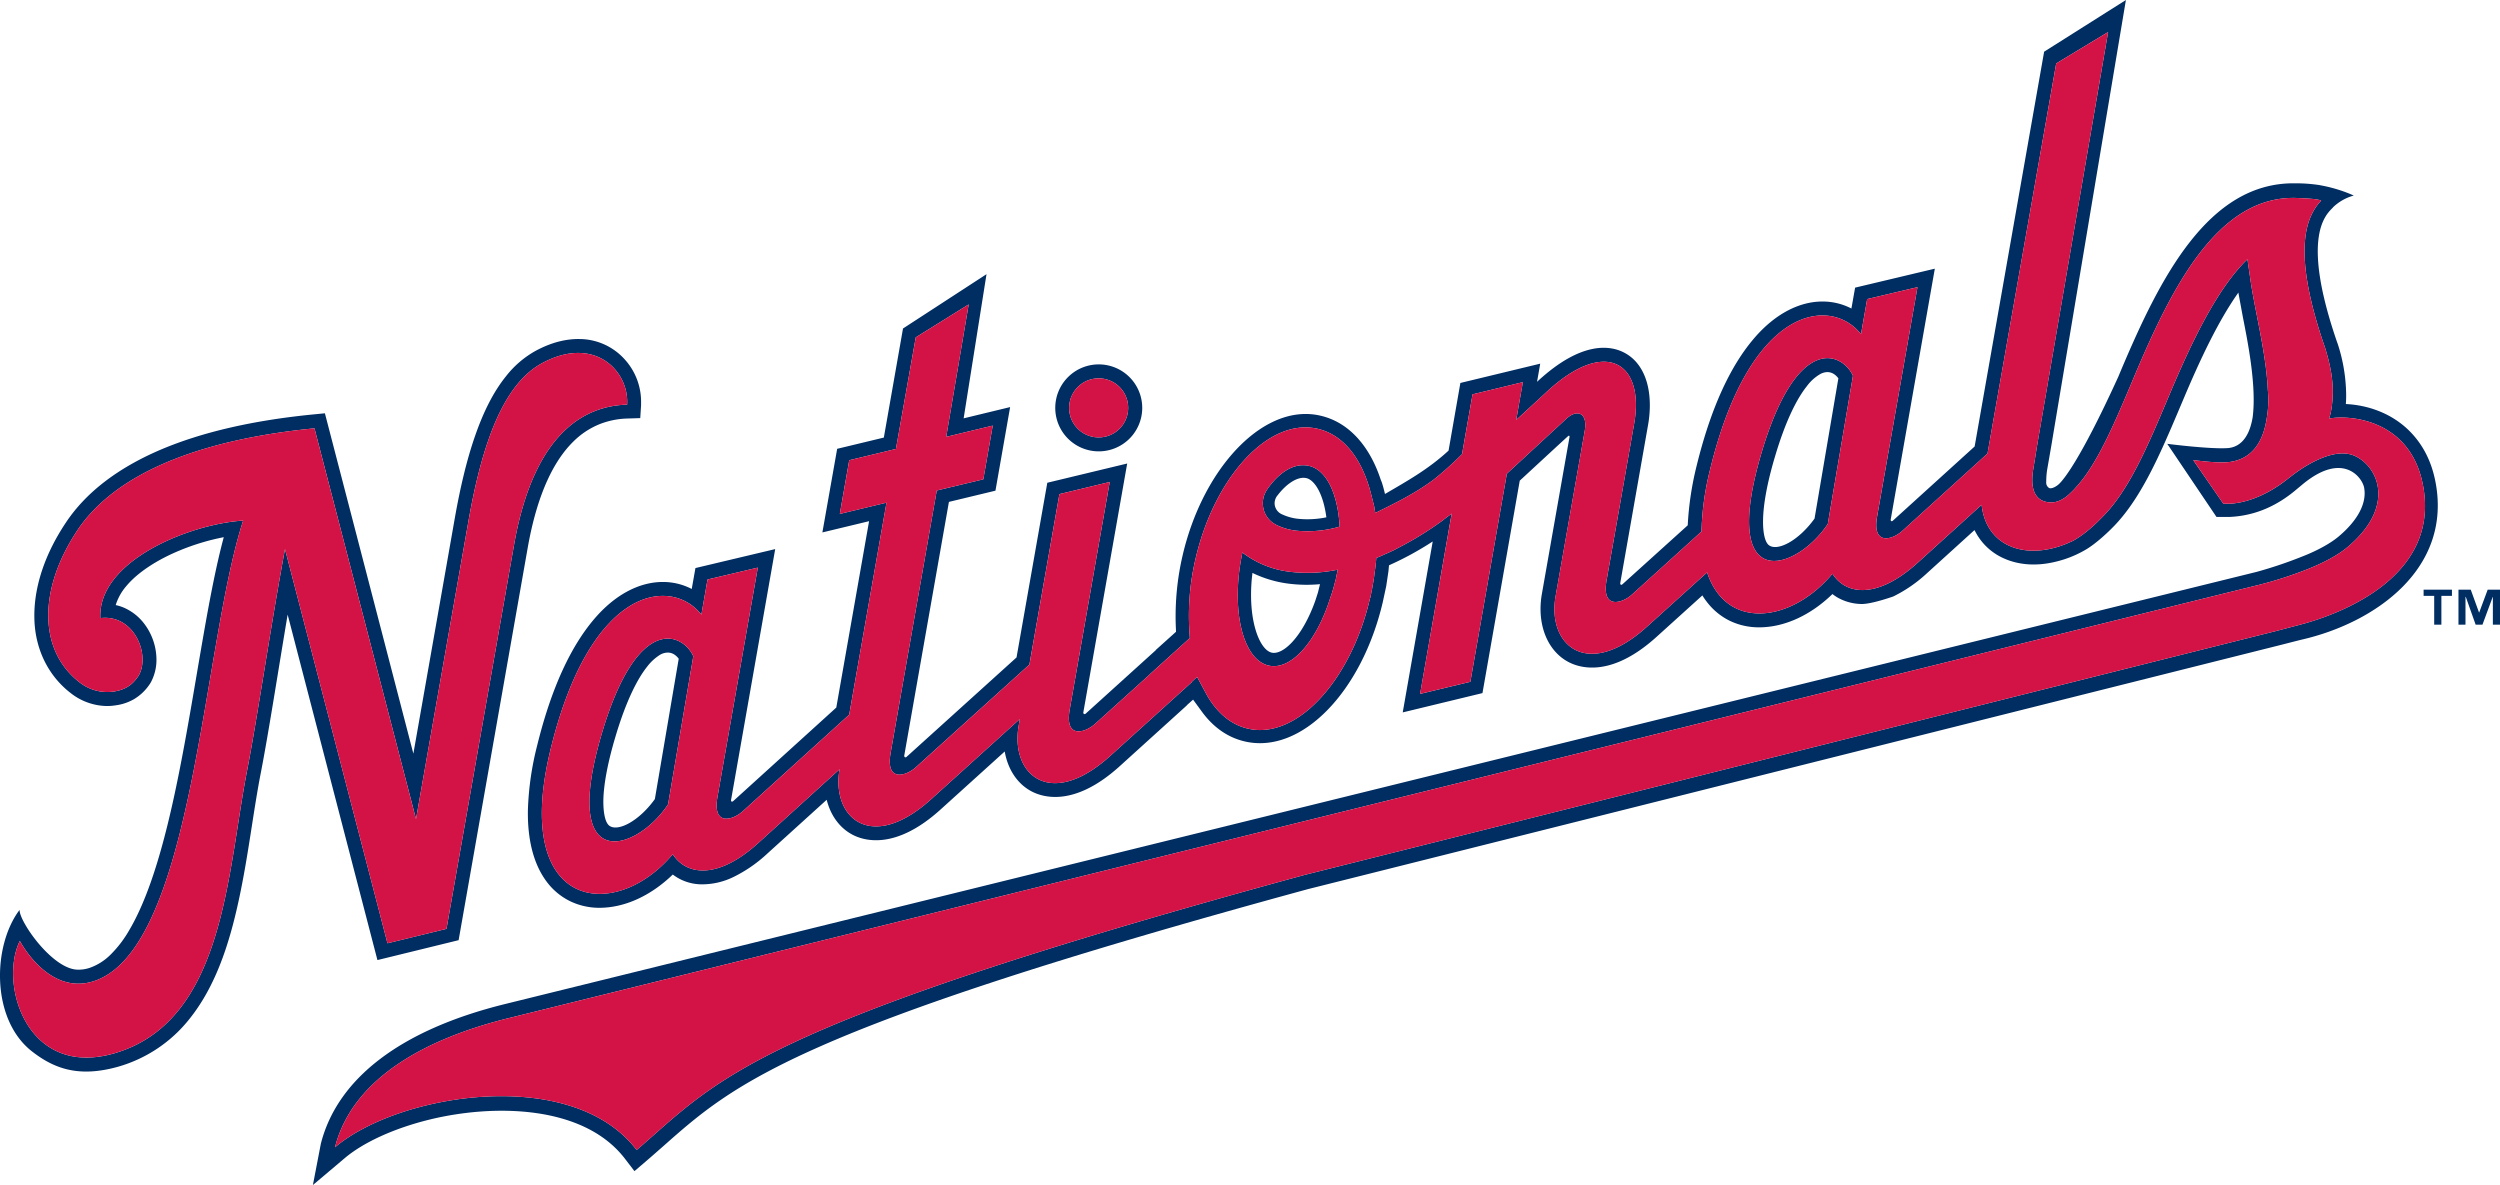
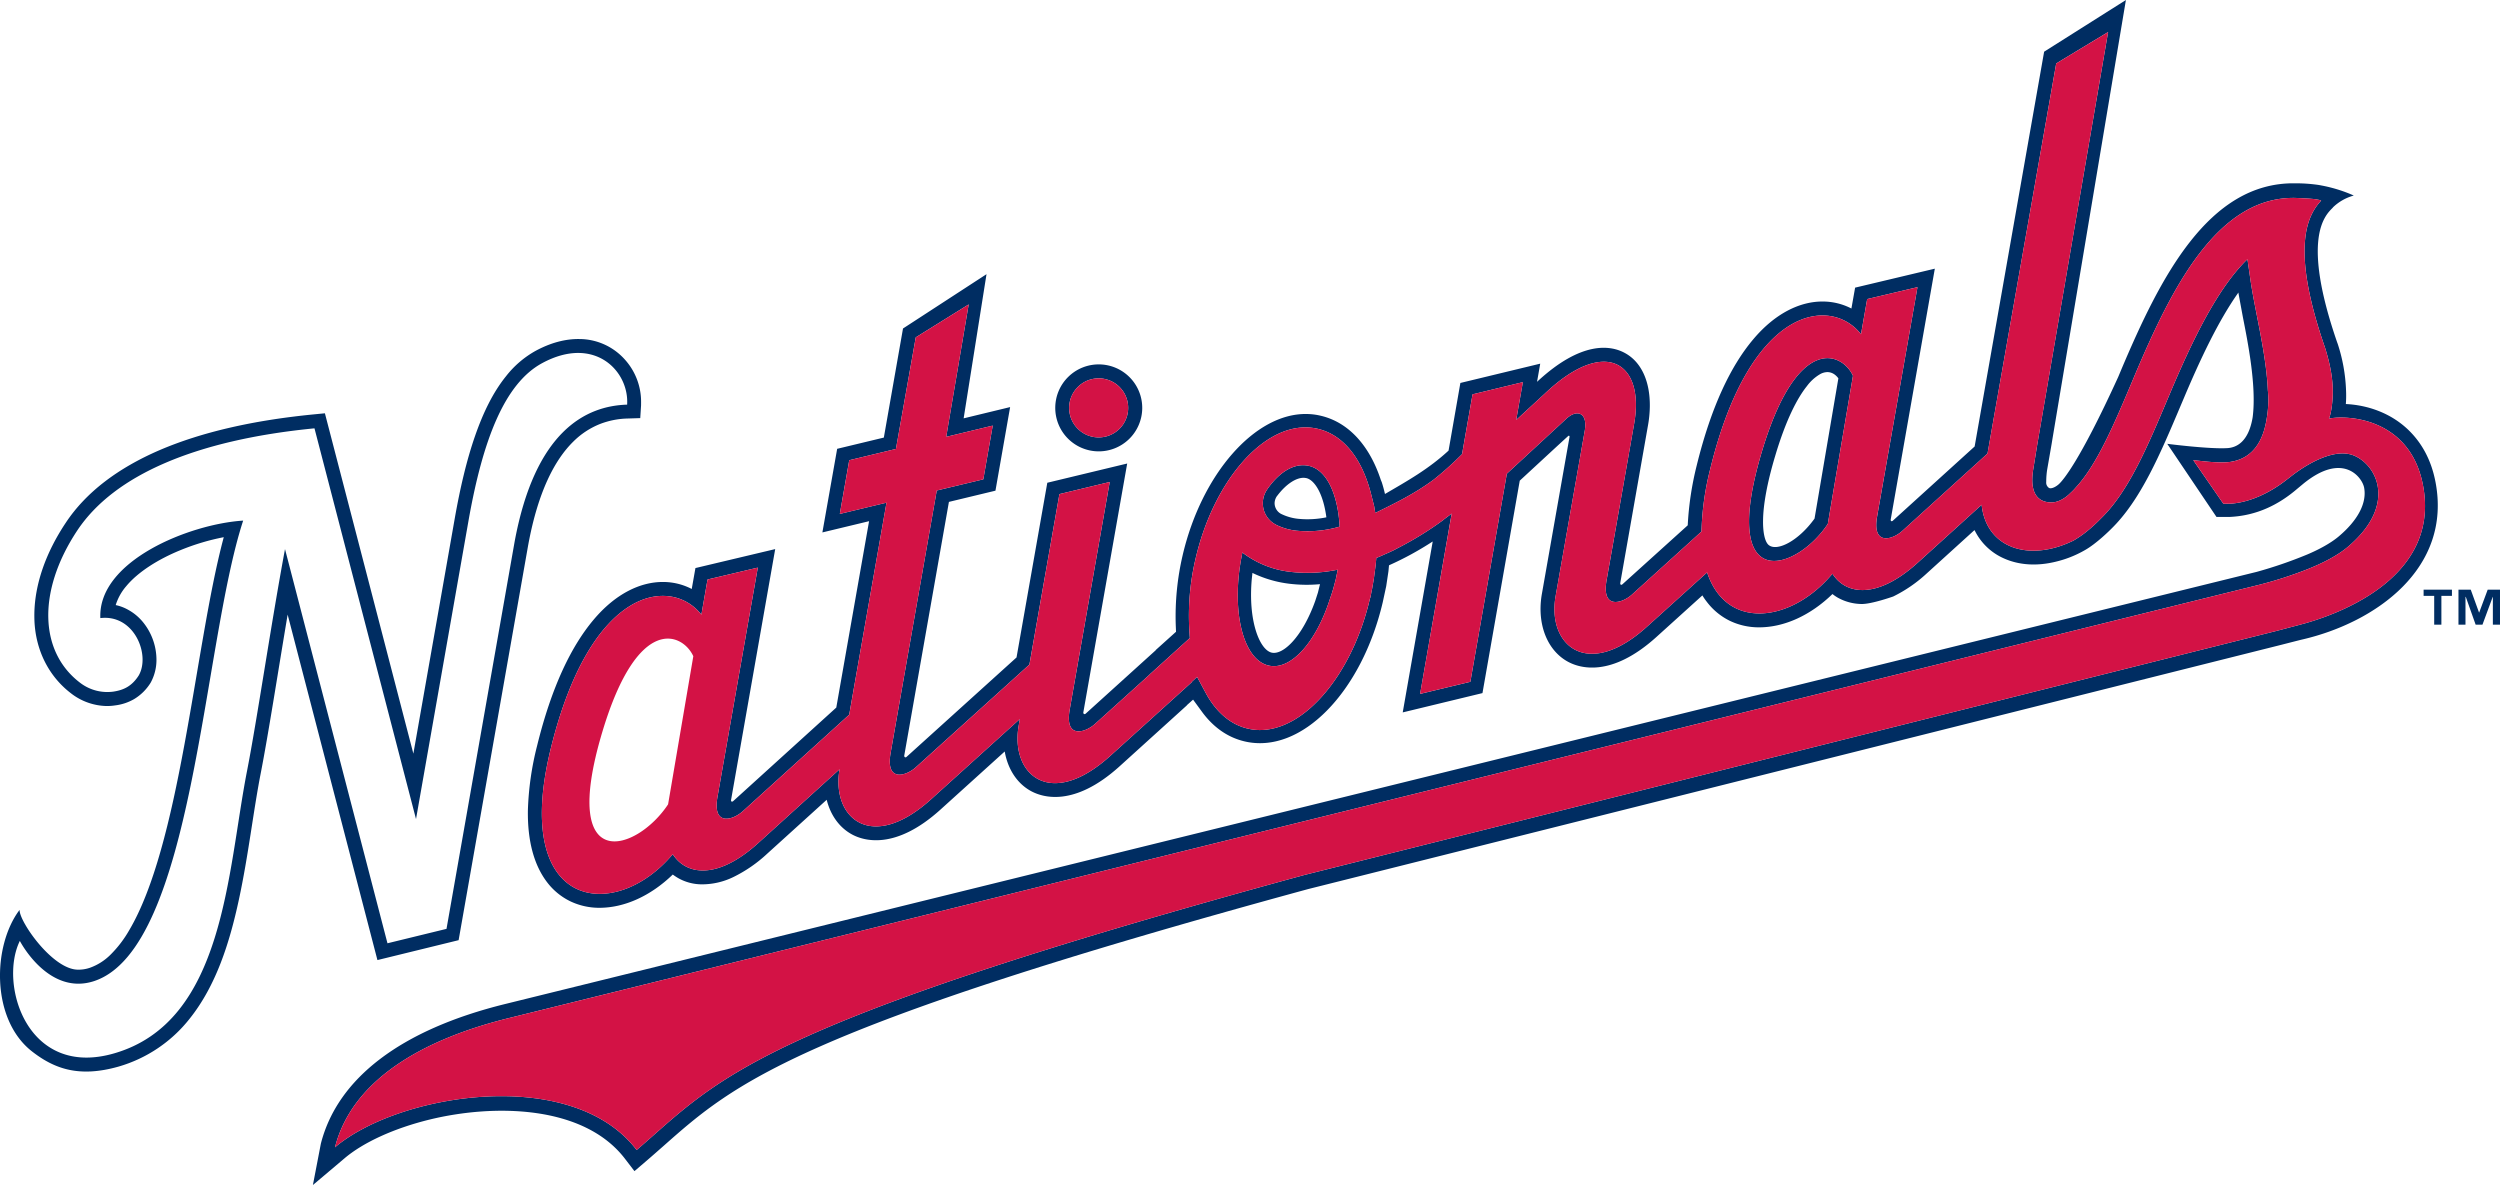
<svg xmlns="http://www.w3.org/2000/svg" width="1208.929" height="573.038" viewBox="0 0 1208.929 573.038">
  <defs>
    <style>
      .a {
        fill: #002d62;
      }

      .b {
        fill: #d31245;
      }
    </style>
  </defs>
  <title>washington_nationals_logo-freelogovectors.net</title>
  <g>
    <path class="a" d="M257.311,568.121l33.648-191.095v.02c4.807-26.216,13.034-41.305,21.646-49.857a38.414,38.414,0,0,1,13.162-8.71,39.569,39.569,0,0,1,13.251-2.615l6.124-.196.393-6.134c0-.442.01-.885.01-1.347a30.46,30.46,0,0,0-7.854-20.849,29.593,29.593,0,0,0-22.088-9.909c-6.566-.088-13.673,1.72-21.056,5.711a47.363,47.363,0,0,0-14.322,12.287c-6.203,7.687-11,17.448-15.001,28.979-3.991,11.501-7.146,24.84-9.771,39.713L235.429,477.921l-42.78-164.583-5.721.56c-29.126,2.871-53.937,8.582-74.108,17.212-20.102,8.67-35.634,20.299-45.464,35.142-9.781,14.647-14.981,29.814-15.207,43.93-.019,1.14,0,2.3.039,3.45.59,14.136,6.812,27.121,18.343,35.624a29.039,29.039,0,0,0,16.534,5.642,26.724,26.724,0,0,0,4.217-.314,24.01,24.01,0,0,0,9.132-3.057,23.736,23.736,0,0,0,7.972-7.913,22.92,22.92,0,0,0,2.811-10.725,28.93,28.93,0,0,0-6.026-17.94,24.439,24.439,0,0,0-7.786-6.655,21.014,21.014,0,0,0-5.898-2.212,25.653,25.653,0,0,1,5.092-9.142c5.662-6.861,15.492-13.054,26.187-17.409a110.771,110.771,0,0,1,20.977-6.281c-3.775,14.067-6.95,30.876-10.076,48.875-5.898,33.786-11.658,71.788-20.328,102.399-4.296,15.266-9.368,28.723-15.237,38.642A55.271,55.271,0,0,1,88.845,575.277a26.861,26.861,0,0,1-9.889,6.213,17.034,17.034,0,0,1-5.809.895c-12.307-.157-28.36-23.356-28.143-28.91C31.851,570.873,31.113,606.438,51.029,621.93c11.059,8.621,22.992,12.622,41.669,7.372a67.731,67.731,0,0,0,34.552-23.218c12.72-15.924,19.296-36.567,23.828-57.672,4.561-21.134,6.989-42.888,10.548-61.034,3.647-18.707,8.139-47.715,13.005-76.693l43.419,167.06ZM173.353,379.012c-6.999,37.747-13.428,82.021-18.323,107.088-9.663,49.386-10.872,121.243-64.219,136.735C48.63,635.132,34.868,589.373,45.131,568.475c0,0,13.742,26.747,35.948,19.424,48.127-16.003,52.286-162.194,72.044-222.668-25.882,1.632-70.314,19.434-69.065,47.144,16.426-1.966,24.28,17.792,18.569,27.73-3.401,5.338-7.441,7.097-12.347,7.834a21.611,21.611,0,0,1-15.718-4.07c-9.83-7.323-15.069-18.087-15.63-30.532-.61-13.241,4.05-28.389,14.017-43.399,17.851-26.787,57.378-43.743,114.657-49.327L236.707,509.554,262.088,365.319c6.901-39.084,17.419-66.401,35.653-76.251,25.263-13.654,42.072,3.834,41.06,20.083-19.837.61-44.569,12.582-54.478,66.677L251.452,562.655l-28.546,6.97Z" transform="translate(-35.536 -113.481)" />
    <path class="a" d="M566.514,331.745a21.029,21.029,0,1,0-20.682-21.321,21.03,21.03,0,0,0,20.682,21.321m-1.052-35.241a14.28,14.28,0,1,1-12.858,15.591,14.308,14.308,0,0,1,12.858-15.591" transform="translate(-35.536 -113.481)" />
    <path class="a" d="M668.458,338.764c-6.743-1.504-13.909,2.536-19.984,11.127l-.206.334a11.8,11.8,0,0,0-2.064,6.449,11.629,11.629,0,0,0,6.439,10.577l.196.118a29.475,29.475,0,0,0,9.624,2.742,55.115,55.115,0,0,0,20.692-1.917l.196-.039c-.885-15.767-6.301-27.514-14.893-29.391m8.474,24.879a44.945,44.945,0,0,1-13.782.698,24.123,24.123,0,0,1-7.736-2.182l-.334-.148a5.92,5.92,0,0,1-3.185-5.259,6.271,6.271,0,0,1,1.121-3.352l.157-.177c4.571-6.055,9.397-8.749,12.799-8.689a7.595,7.595,0,0,1,1.229.137c3.843.845,8.149,7.137,9.712,18.834Z" transform="translate(-35.536 -113.481)" />
    <path class="a" d="M660.034,390.067a47.011,47.011,0,0,1-23.238-9.024l-.501-.393-.285,1.612c-5.249,26.58.609,50.339,13.103,53.082,10.724,2.398,22.904-11.452,29.519-32.193l.904-2.654.786-2.575,1.111-4.158.767-3.696.187-1.12-.462.108a70.52,70.52,0,0,1-21.891,1.012m12.809,9.987-1.317,4.08c-6.232,17.379-15.472,26.158-21.007,24.948-5.868-1.288-11.56-15.443-9.623-35.948l.285-2.625.108.069a56.088,56.088,0,0,0,18.058,5.22,69.071,69.071,0,0,0,14.283.187l.226-.02Z" transform="translate(-35.536 -113.481)" />
    <path class="a" d="M887.472,332.064c-20.869,70.107,17.025,57.397,31.937,34.759L931.569,295.192c-5.053-11.098-26.777-21.085-44.097,36.872M912.991,364.267c-7.913,11-18.353,16.141-22.275,12.681-1.897-1.73-2.723-6.557-2.615-11.993.108-7.058,1.75-17.281,5.849-30.954,5.121-17.262,10.636-27.947,15.374-33.825a21.339,21.339,0,0,1,6.114-5.613,7.499,7.499,0,0,1,3.893-1.15,6.036,6.036,0,0,1,3.519,1.288,8.272,8.272,0,0,1,1.671,1.74Z" transform="translate(-35.536 -113.481)" />
    <path class="a" d="M1213.233,346.373c-2.113-10.951-6.91-19.001-12.986-24.909-8.699-8.415-20.024-12.111-30.325-12.602a55.886,55.886,0,0,0,.088-6.763,81.27,81.27,0,0,0-4.05-22.422l-.187-.482c-17.379-50.211-6.144-61.329-2.28-65.173l.256-.324a23.231,23.231,0,0,1,10.007-5.652l-.373-.177a70.434,70.434,0,0,0-15.443-4.728l-.423-.088-.865-.147a76.048,76.048,0,0,0-11.275-.777c-42.043-.639-65.369,46.004-83.928,89.797l-1.602,3.824c-19.031,41.709-26.885,50.015-28.389,51.549-1.524,1.524-3.893,2.733-5.063,2.143a3.094,3.094,0,0,1-1.366-2.88l.01-.6a38.711,38.711,0,0,1,.413-5.171l2.182-12.582.364-2.231,35.565-212.494-39.546,24.998L990.417,329.387,950.921,365.217c-.403.452-1.288.56-1.052-.727L971.161,243.404,932.617,252.575l-1.789,10.095a30.275,30.275,0,0,0-13.506-3.381c-11.265-.177-23.425,5.711-34.031,18.353-10.665,12.671-20.21,32.193-27.259,60.877a149.6,149.6,0,0,0-4.355,28.989l-31.545,28.487c-.698.639-1.219.157-1.061-.708l13.339-75.838a56.141,56.141,0,0,0,.934-9.309c.167-12.268-4.119-21.724-12.179-26.02-6.507-3.519-20.613-6.242-42.357,13.998l1.534-8.778-38.612,9.329L736.018,331.382c-9.712,8.965-19.906,14.637-30.326,20.731l-.423.236c-.462-2.025-.973-3.912-1.563-5.711l-.462-1.12c-5.554-16.917-15.875-27.927-29.028-30.994a30.614,30.614,0,0,0-6.891-.845c-24.958-.373-50.713,28.979-59.894,68.318a129.862,129.862,0,0,0-3.332,33.864l.128,3.126-9.801,8.818.02.088-33.933,30.709c-.58.501-1.258.049-1.091-.747l21.193-120.23-38.632,9.299L527.102,431.402,473.902,479.5c-.531.521-1.239.049-1.081-.737l21.586-122.58,22.501-5.426,7.097-40.421-22.481,5.446,11.059-69.714-40.382,26.266-9.27,52.748-22.57,5.436-7.147,40.431,22.579-5.436-15.855,90.131-49.789,45.178c-.433.442-1.317.57-1.052-.737L410.4,379.008l-38.573,9.171-1.789,10.115a30.019,30.019,0,0,0-13.506-3.381c-11.255-.177-23.425,5.711-34.002,18.323-10.675,12.69-20.23,32.203-27.268,60.877a143.157,143.157,0,0,0-4.453,31.259c-.206,14.941,3.028,26.531,9.27,34.71a31.231,31.231,0,0,0,11.246,9.24,32.49,32.49,0,0,0,13.634,3.146c12.543.127,25.342-5.849,35.909-16.082a28.56,28.56,0,0,0,2.585,1.701,23.302,23.302,0,0,0,11.56,3.037,34.617,34.617,0,0,0,15.236-3.568,67.26,67.26,0,0,0,16.298-11.265l28.753-26.059c1.828,7.333,6.036,13.349,12.13,16.701,5.524,3.047,20.8,8.002,42.878-11.943l31.082-28.114c1.465,8.444,5.878,15.384,12.632,19.109,5.554,3.047,20.781,8.051,42.888-11.914l32.557-29.49-.01-.079,3.018-2.703,4.601,6.291c5.544,7.392,12.405,12.071,20.387,13.929,27.307,6.36,56.591-23.877,66.765-67.463.039-.177.069-.364.108-.511l1.534-7.117,1.081-7.205.265-2.851.207-.118a151.456,151.456,0,0,0,20.918-11.432l-.108.708-14.381,81.952,38.563-9.339,18.028-102.723c7.864-7.254,19.09-17.655,23.317-21.498.491-.501.875-.148.737.462-2.91,16.465-13.359,75.828-13.359,75.828a42.778,42.778,0,0,0-.639,6.665c-.157,11.511,4.649,21.38,13.182,26.059,5.534,3.047,20.771,8.021,42.858-11.934l22.226-20.102a26.07,26.07,0,0,0,2.094,3.047,31.142,31.142,0,0,0,11.246,9.279,32.289,32.289,0,0,0,13.654,3.116c12.523.138,25.342-5.849,35.899-16.101a20.575,20.575,0,0,0,2.556,1.74,24.234,24.234,0,0,0,11.57,3.077c4.866.059,15.246-3.627,15.246-3.627a67.51,67.51,0,0,0,16.338-11.265L990.142,369.994l.246-.138a28.497,28.497,0,0,0,14.096,13.615c7.402,3.342,16.062,3.843,24.998,1.671a52.429,52.429,0,0,0,14.135-5.564c5.77-3.195,12.651-10.154,12.651-10.154,14.391-13.919,23.847-36.273,33.845-59.943l1.612-3.794c7.795-18.441,16.534-37.059,26.246-50.742l.059.511,2.064,11.167c2.3,11.727,6.724,33.402,4.777,48.55l-.108.649c-2.005,11.088-7.451,14.057-12.081,14.352-8.719.56-29.126-2.074-29.126-2.074l23.808,35.349,6.665-.01c12.71-.649,23.297-5.77,32.399-13.605l2.566-2.133c19.483-16.141,28.851-3.381,29.775,1.612,1.376,7.422-3.057,15.836-12.435,23.69-3.706,3.096-9.27,6.154-15.079,8.611a209.153,209.153,0,0,1-24.398,8.395l-847.097,208.995c-50.152,12.396-80.95,35.742-89.069,67.532l-3.843,19.985,15.236-12.868c9.201-7.815,24.251-14.656,41.374-18.824,31.053-7.549,74.413-7.048,94.338,19.05l4.542,5.927,5.672-4.856c2.959-2.526,5.751-5.013,8.523-7.441,34.326-30.355,64.013-56.562,311.639-124.113l470.58-118.117s9.25-2.379,10.056-2.546c35.388-8.188,72.614-34.316,64.426-76.359m-65.792,69.281c-.275.069-10.744,2.841-10.744,2.841L666.373,536.573c-269.066,73.4-283.26,98.978-322.973,133.019-31.436-41.188-115.443-27.199-145.877-1.297,9.102-35.683,48.354-53.652,83.938-62.46l846.389-209.516a192.327,192.327,0,0,0,24.034-7.785c6.625-2.674,13.605-6.124,18.746-10.39,24.201-20.21,14.479-39.86,3.047-44.432-11.01-4.404-26.983,7.54-30.099,9.997-.354.265-1.819,1.415-2.202,1.7-9.85,7.786-21.213,12.13-30.276,11.648l-.442-.019L1096.129,336.012l1.18.118c2.369.216,11.373,1.504,16.721.708,9.712-1.455,15.355-8.336,17.409-19.798l.138-.747a58.64,58.64,0,0,0,.875-9.181c.02-1.189-.039-2.202-.128-3.578l-.128-1.278c-.511-11.825-3.106-24.968-5.387-36.577-1.17-6.006-2.29-11.796-2.968-16.495l-1.406-9.682-.148-.629c-14.302,13.939-26.187,38.366-37.069,64.062l-1.612,3.804c-9.702,22.983-18.864,44.677-32.232,57.584a72.924,72.924,0,0,1-8.434,7.461,52.593,52.593,0,0,1-4.748,3.116c-21.567,10.577-42.22,3.588-44.392-17.32l-30.965,28.075c-19.522,17.645-34.601,15.6-41.178,5.259-19.758,23.7-51.293,27.711-60.611-.639l-29.028,26.216c-29.028,26.276-48.364,8.808-44.255-14.607L801.869,321.807c1.524-8.631-3.588-10.715-8.877-5.858L764.21,342.539,746.566,443.178l-24.31,5.859,14.598-83.437.688-3.785c-1.239.934-2.457,1.878-3.706,2.782v.069a159.44,159.44,0,0,1-22.019,13.663c-.226.128-.472.256-.698.374-.629.304-1.219.678-1.828.963l-1.681.777c-.521.265-1.052.462-1.553.698-.157.069-.325.138-.472.196-1.514.688-3.008,1.357-4.512,1.976l-.029.413-.236,2.654-.914,6.989-.826,4.758-.148.61-.668,3.529-.157.354a2.909,2.909,0,0,1-.138.541c-8.503,36.45-31.515,63.669-53.534,63.344a26.425,26.425,0,0,1-5.485-.688c-8.149-1.888-15.099-7.707-20.122-16.819l-4.404-8.179-2.566,2.369.03.147-39.507,35.732c-29.057,26.246-48.364,8.808-44.235-14.627l.57-3.264-42.918,38.809c-28.999,26.207-48.324,8.857-44.265-14.499l-39.477,35.811c-19.483,17.606-34.582,15.551-41.188,5.259-27.632,33.068-78.276,27.76-59.048-50.841,19.591-79.918,58.724-83.152,72.889-64.996l2.979-17.006,24.319-5.75L382.483,498.924c-2.526,14.273,7.51,11.128,12.189,6.901l51.509-46.741,18.038-102.527-22.58,5.446c1.494-8.591,3.038-17.301,4.561-25.971l22.579-5.446,9.584-53.966,25.607-15.934-10.872,64.042,22.501-5.436-4.561,25.981-22.511,5.406L466.215,477.632c-2.526,14.283,7.52,11.127,12.189,6.871l54.92-49.651,14.509-82.434,24.339-5.859L552.817,456.675c-2.536,14.303,7.5,11.128,12.199,6.91l26.344-23.798v-.059l19.542-17.704-.226-3.499a119.594,119.594,0,0,1,3.027-35.014c8.493-36.45,31.505-63.678,53.514-63.354a26.462,26.462,0,0,1,5.505.678c12.258,2.841,21.449,14.126,25.872,31.712l1.445,5.711.55,3.303.167-.118c9.447-4.63,18.854-9.201,28.084-16.033a159.801,159.801,0,0,0,13.693-12.307l5.082-28.93,24.339-5.898-3.224,18.293,13.811-12.73c29.451-27.976,48.383-14.745,43.242,14.45-2.988,17.065-9.791,55.785-13.349,75.809-2.497,14.293,7.53,11.147,12.229,6.94l33.668-30.532a135.144,135.144,0,0,1,4.266-30.404c19.591-79.898,58.724-83.162,72.86-64.996l2.988-16.996,24.329-5.76L943.253,363.31c-2.526,14.293,7.53,11.147,12.189,6.891l41.197-37.393L1029.855,144.16l25.106-15.187L1020.733,328.246l-.295,1.848-1.592,9.81c-2.507,14.254,4.079,16.849,9.535,16.505,0,0,4.05-.167,8.326-4.502a26.104,26.104,0,0,0,2.595-2.664c10.282-11.079,18.431-30.375,27.052-50.752l1.593-3.795c17.655-41.669,39.644-86.081,77.342-85.511,0,0,7.943.295,10.174.678l.934.167.757.167.845.265c-7.363,7.903-14.362,24.182,1.75,70.835l.118.334c2.821,9.053,4.099,16.671,3.667,24.221-.462,7.53-1.809,10.076-1.809,10.076,8.287-1.809,38.956-.649,45.415,31.721,9.437,47.125-45.552,64.377-59.697,68.004" transform="translate(-35.536 -113.481)" />
-     <path class="a" d="M326.709,467.707c-20.889,70.068,17.025,57.387,31.889,34.729l12.199-71.631c-5.043-11.088-26.797-21.085-44.088,36.902M352.208,499.89c-7.894,11.01-18.372,16.131-22.245,12.691-1.917-1.73-2.713-6.576-2.664-11.993.118-7.068,1.799-17.33,5.879-30.974,5.131-17.262,10.626-27.927,15.335-33.805a23.466,23.466,0,0,1,6.124-5.642,7.635,7.635,0,0,1,3.912-1.12,5.837,5.837,0,0,1,3.519,1.268,8.191,8.191,0,0,1,1.681,1.72Z" transform="translate(-35.536 -113.481)" />
    <path class="b" d="M568.188,324.937A14.279,14.279,0,1,0,552.607,312.09a14.266,14.266,0,0,0,15.581,12.848" transform="translate(-35.536 -113.481)" />
-     <path class="b" d="M251.451,562.652l32.871-186.828C294.241,321.73,318.963,309.757,338.8,309.148c1.012-16.239-15.797-33.736-41.06-20.083-18.235,9.85-28.753,37.158-35.644,76.261l-25.391,144.245L187.605,320.609c-57.289,5.583-96.805,22.54-114.666,49.337-9.958,15.001-14.608,30.148-13.998,43.399.55,12.445,5.79,23.199,15.62,30.522a21.611,21.611,0,0,0,15.718,4.07c4.905-.737,8.955-2.497,12.347-7.844,5.711-9.918-2.133-29.677-18.569-27.721-1.248-27.701,43.183-45.503,69.065-47.154-19.758,60.474-23.916,206.675-72.044,222.678-22.206,7.323-35.948-19.414-35.948-19.414-10.263,20.899,3.499,66.647,45.68,54.35,53.347-15.482,54.556-87.349,64.209-136.725,4.905-25.066,11.334-69.35,18.333-107.097l49.553,190.623Z" transform="translate(-35.536 -113.481)" />
    <path class="b" d="M1161.731,315.922s1.337-2.546,1.789-10.066c.452-7.559-.845-15.168-3.647-24.221l-.128-.334c-16.111-46.663-9.112-62.951-1.75-70.825l-.836-.295-.767-.157-.924-.157c-2.241-.383-10.174-.678-10.174-.678-37.698-.58-59.697,43.842-77.352,85.511l-1.592,3.794c-8.621,20.378-16.77,39.674-27.042,50.752a26.947,26.947,0,0,1-2.595,2.654c-4.276,4.345-8.336,4.502-8.336,4.502-5.456.364-12.042-2.241-9.525-16.494l1.582-9.81.315-1.858,34.208-199.253L1029.862,144.163,996.627,332.809,955.439,370.203c-4.659,4.246-14.706,7.402-12.199-6.891l19.542-110.961-24.329,5.75-2.988,17.006c-14.146-18.166-53.288-14.912-72.87,64.996a135.736,135.736,0,0,0-4.266,30.404L824.662,401.029c-4.699,4.227-14.725,7.363-12.229-6.93,3.568-20.033,10.361-58.754,13.359-75.809,5.121-29.195-13.791-42.426-43.252-14.45l-13.811,12.74,3.234-18.313-24.349,5.908-5.072,28.91a159.876,159.876,0,0,1-13.703,12.317c-9.23,6.842-18.647,11.403-28.084,16.042l-.167.118-.541-3.293-1.445-5.721c-4.433-17.586-13.624-28.88-25.882-31.721a26.945,26.945,0,0,0-5.505-.668c-22-.325-45.021,26.905-53.505,63.354a119.618,119.618,0,0,0-3.037,35.014l.236,3.49L591.367,439.74v.049l-26.364,23.799c-4.689,4.197-14.725,7.392-12.189-6.91L572.169,346.552,547.84,352.42,533.341,434.844,478.421,484.505c-4.689,4.247-14.735,7.402-12.209-6.881l22.324-126.954,22.511-5.397,4.551-25.981-22.491,5.436L503.969,260.697l-25.597,15.924-9.594,53.957-22.57,5.456c-1.514,8.67-3.067,17.379-4.561,25.971l22.57-5.436-18.028,102.527-51.509,46.732c-4.679,4.227-14.725,7.363-12.189-6.91l19.502-110.961L377.683,393.716l-2.988,17.006C360.54,392.566,321.397,395.8,301.806,475.717c-19.227,78.6,31.426,83.909,59.068,50.841,6.596,10.292,21.695,12.347,41.178-5.259L441.519,485.479c-4.04,23.366,15.276,40.716,44.265,14.509l42.908-38.799-.56,3.254c-4.128,23.425,15.187,40.873,44.245,14.617l39.497-35.722-.02-.148,2.566-2.379,4.394,8.179c5.033,9.122,11.983,14.942,20.122,16.819a25.113,25.113,0,0,0,5.485.698c22.019.324,45.031-26.905,53.534-63.354a2.187,2.187,0,0,0,.138-.541l.157-.364.678-3.509.138-.619.826-4.748.924-6.989.236-2.654.02-.413c1.504-.609,2.998-1.288,4.512-1.976.157-.069.315-.128.462-.197.521-.236,1.042-.432,1.573-.698l1.671-.777c.619-.305,1.199-.658,1.838-.973.216-.118.462-.236.698-.364a159.738,159.738,0,0,0,22.019-13.673v-.069c1.239-.895,2.457-1.838,3.706-2.772l-.678,3.784-14.627,83.427,24.319-5.858L764.217,342.531l28.782-26.58c5.288-4.866,10.38-2.772,8.867,5.859l-14.116,80.065c-4.099,23.425,15.246,40.893,44.274,14.617l29.018-26.216c9.329,28.35,40.853,24.329,60.621.639,6.576,10.341,21.655,12.376,41.158-5.259L993.796,357.581c2.173,20.908,22.835,27.887,44.392,17.32a53.507,53.507,0,0,0,4.748-3.116,71.887,71.887,0,0,0,8.434-7.461c13.359-12.907,22.53-34.601,32.232-57.584l1.612-3.804c10.892-25.695,22.776-50.133,37.079-64.072l.138.629,1.406,9.682c.678,4.699,1.799,10.498,2.979,16.505,2.28,11.599,4.875,24.752,5.387,36.577l.108,1.278c.098,1.376.157,2.389.138,3.578a56.009,56.009,0,0,1-.875,9.161l-.128.767c-2.074,11.462-7.707,18.343-17.419,19.808-5.338.777-14.352-.511-16.711-.718l-1.17-.118,14.499,21.016.452.029c9.063.472,20.426-3.873,30.266-11.658.393-.275,1.868-1.425,2.212-1.701,3.116-2.467,19.08-14.391,30.099-9.987,11.432,4.571,21.164,24.221-3.047,44.421-5.131,4.276-12.13,7.726-18.736,10.4a190.706,190.706,0,0,1-24.044,7.785L281.468,605.827c-35.604,8.818-74.836,26.786-83.948,62.469,30.434-25.902,114.45-39.9,145.887,1.307,39.703-34.051,53.908-59.638,322.973-133.029L1136.704,418.497s10.459-2.772,10.725-2.841c14.165-3.627,69.134-20.879,59.717-68.004-6.458-32.37-37.128-33.53-45.415-31.731M358.603,502.435c-14.873,22.658-52.777,35.349-31.888-34.729,17.281-57.987,39.035-47.99,44.087-36.902ZM682.206,390.069l-.767,3.686-1.111,4.168-.786,2.585-.914,2.644c-6.606,20.741-18.785,34.582-29.519,32.203-12.494-2.762-18.343-26.511-13.094-53.092l.285-1.622.502.393a46.927,46.927,0,0,0,23.228,9.034,71.155,71.155,0,0,0,21.901-1.003l.452-.118Zm.934-21.872a54.845,54.845,0,0,1-20.682,1.917,29.919,29.919,0,0,1-9.633-2.733l-.177-.137a11.626,11.626,0,0,1-4.384-17.006l.216-.344c6.065-8.611,13.241-12.641,19.984-11.127,8.591,1.887,14.008,13.614,14.893,29.382ZM919.413,366.821c-14.922,22.648-52.807,35.349-31.938-34.759,17.32-57.957,39.045-47.97,44.097-36.872Z" transform="translate(-35.536 -113.481)" />
    <path class="a" d="M1221.226,401.639h-5.102v13.919h-3.48V401.639H1207.523v-3.018h13.703Zm23.238,13.919h-3.45v-13.457h-.059l-4.974,13.457h-3.293l-4.767-13.457h-.148v13.457h-3.391V398.621h5.937l4.011,11.069h.069l4.119-11.069h5.947Z" transform="translate(-35.536 -113.481)" />
  </g>
</svg>